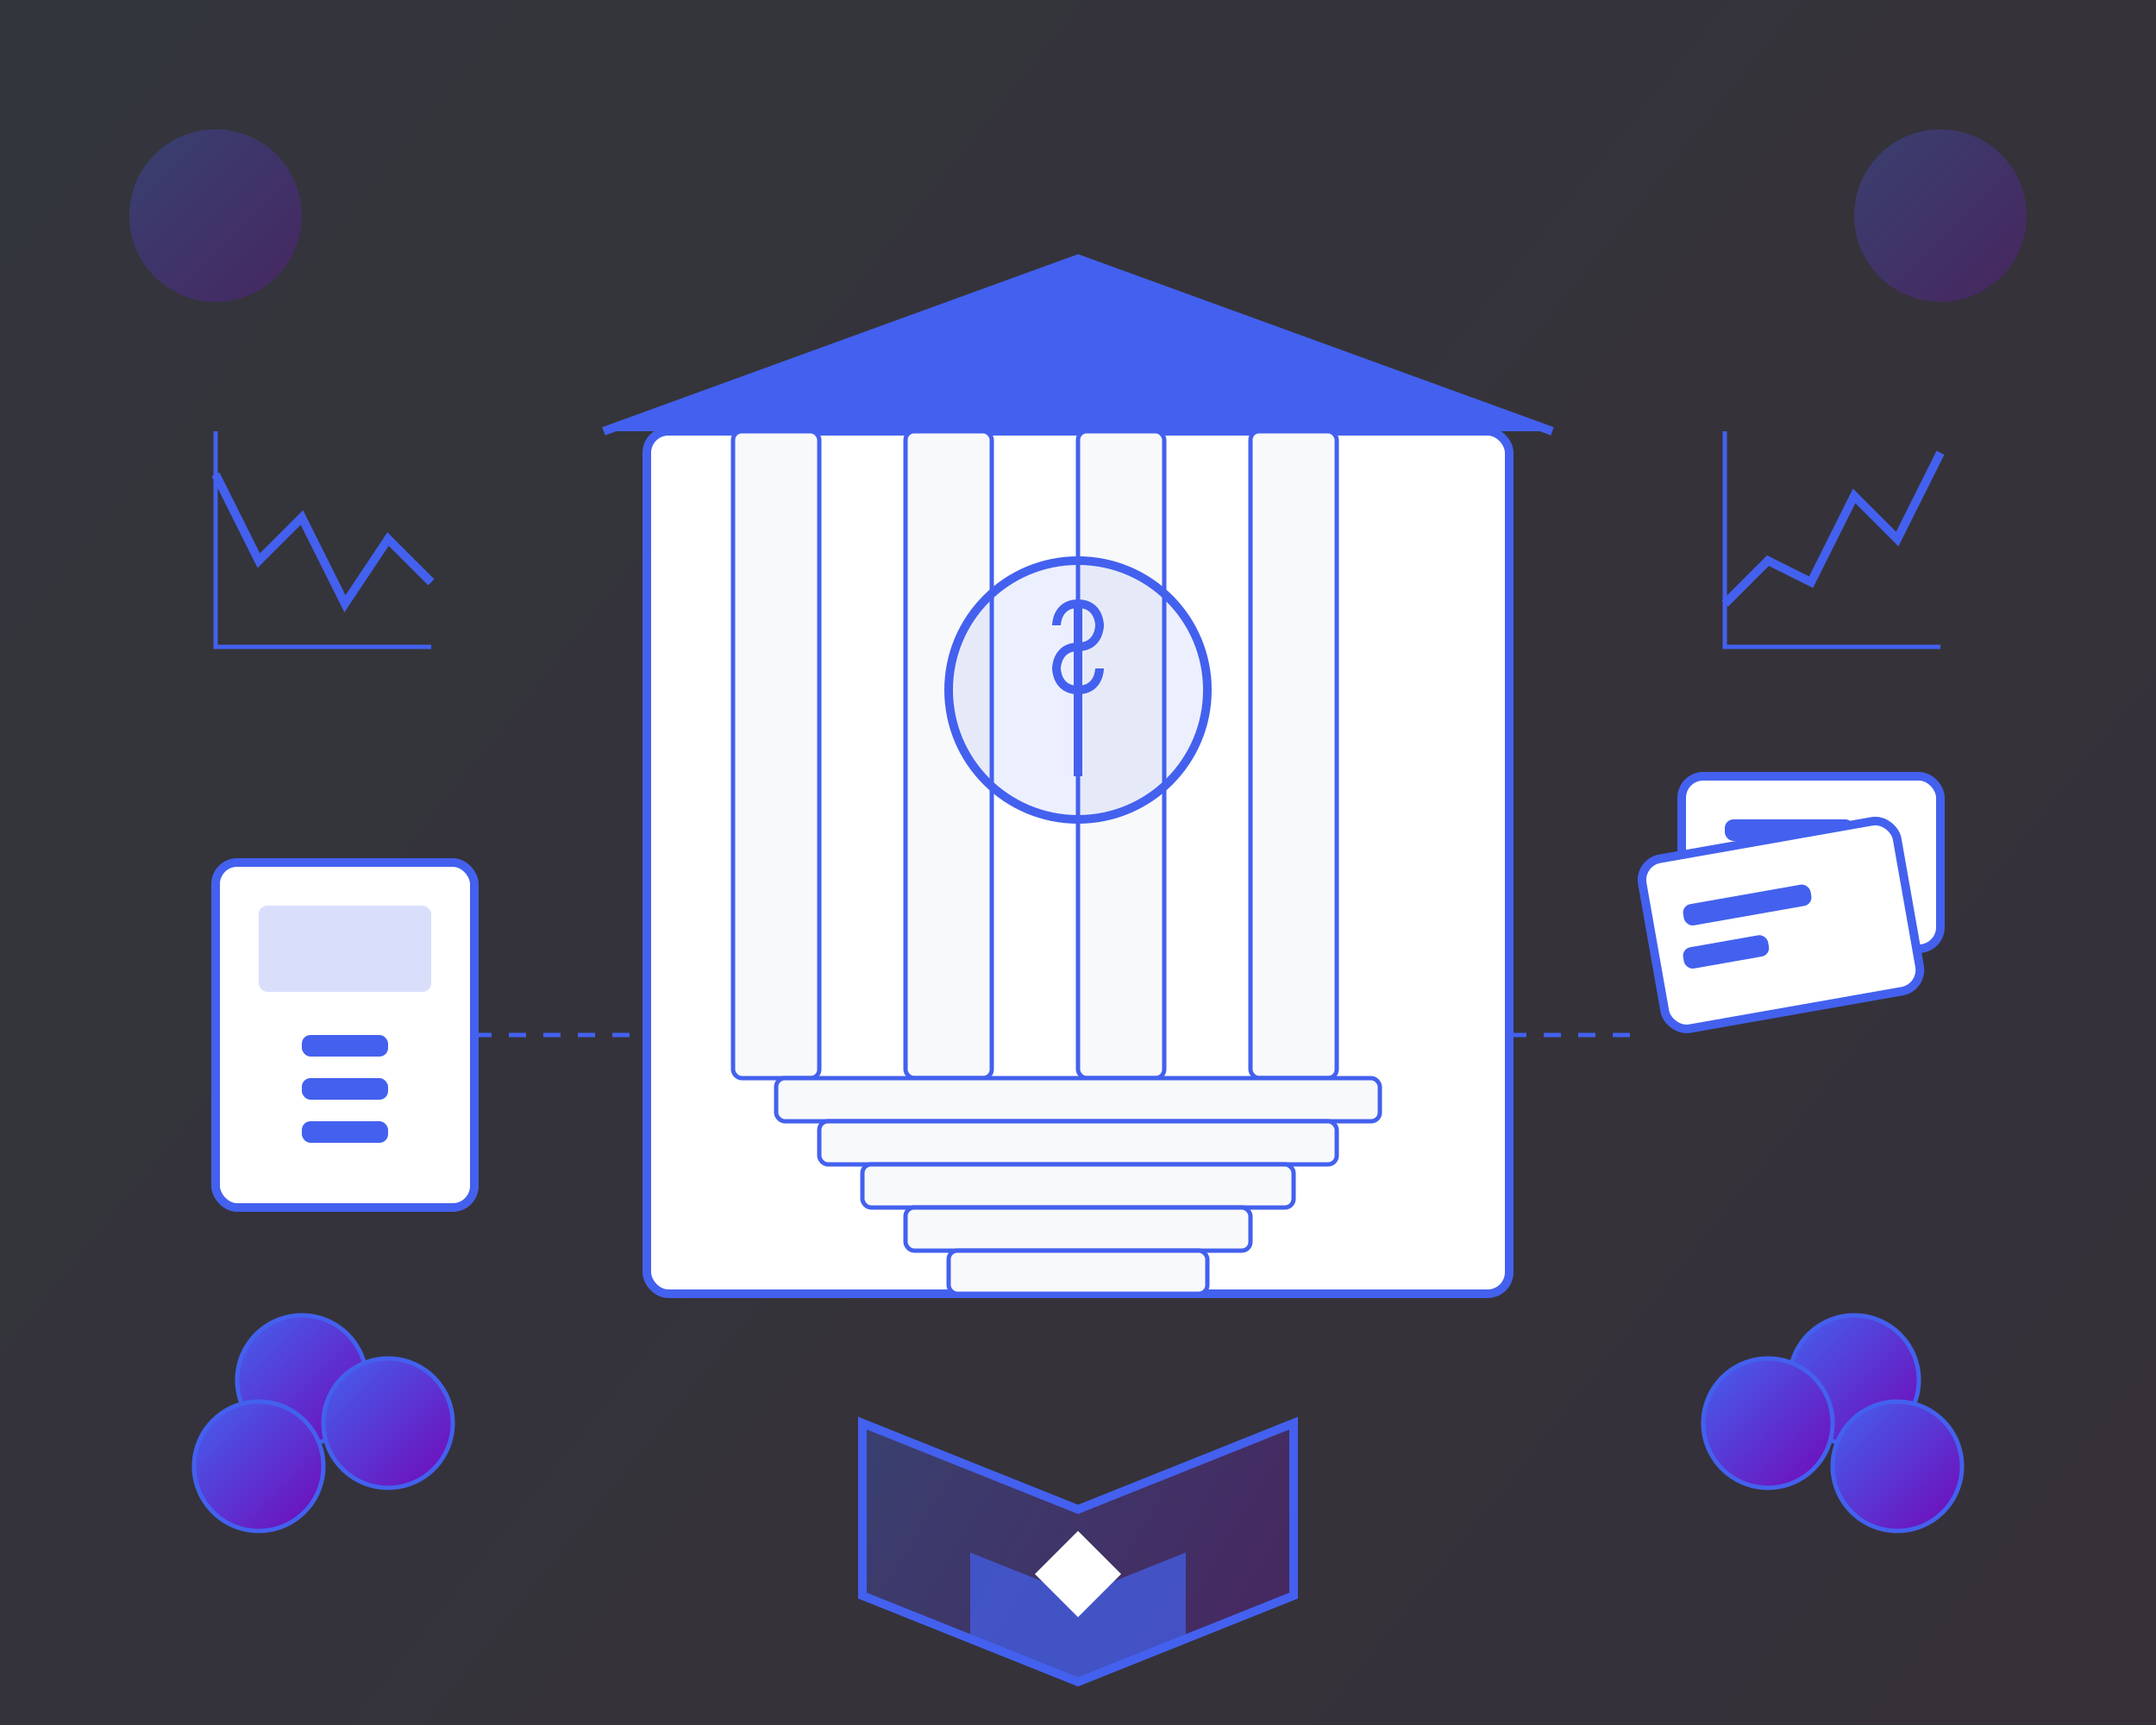
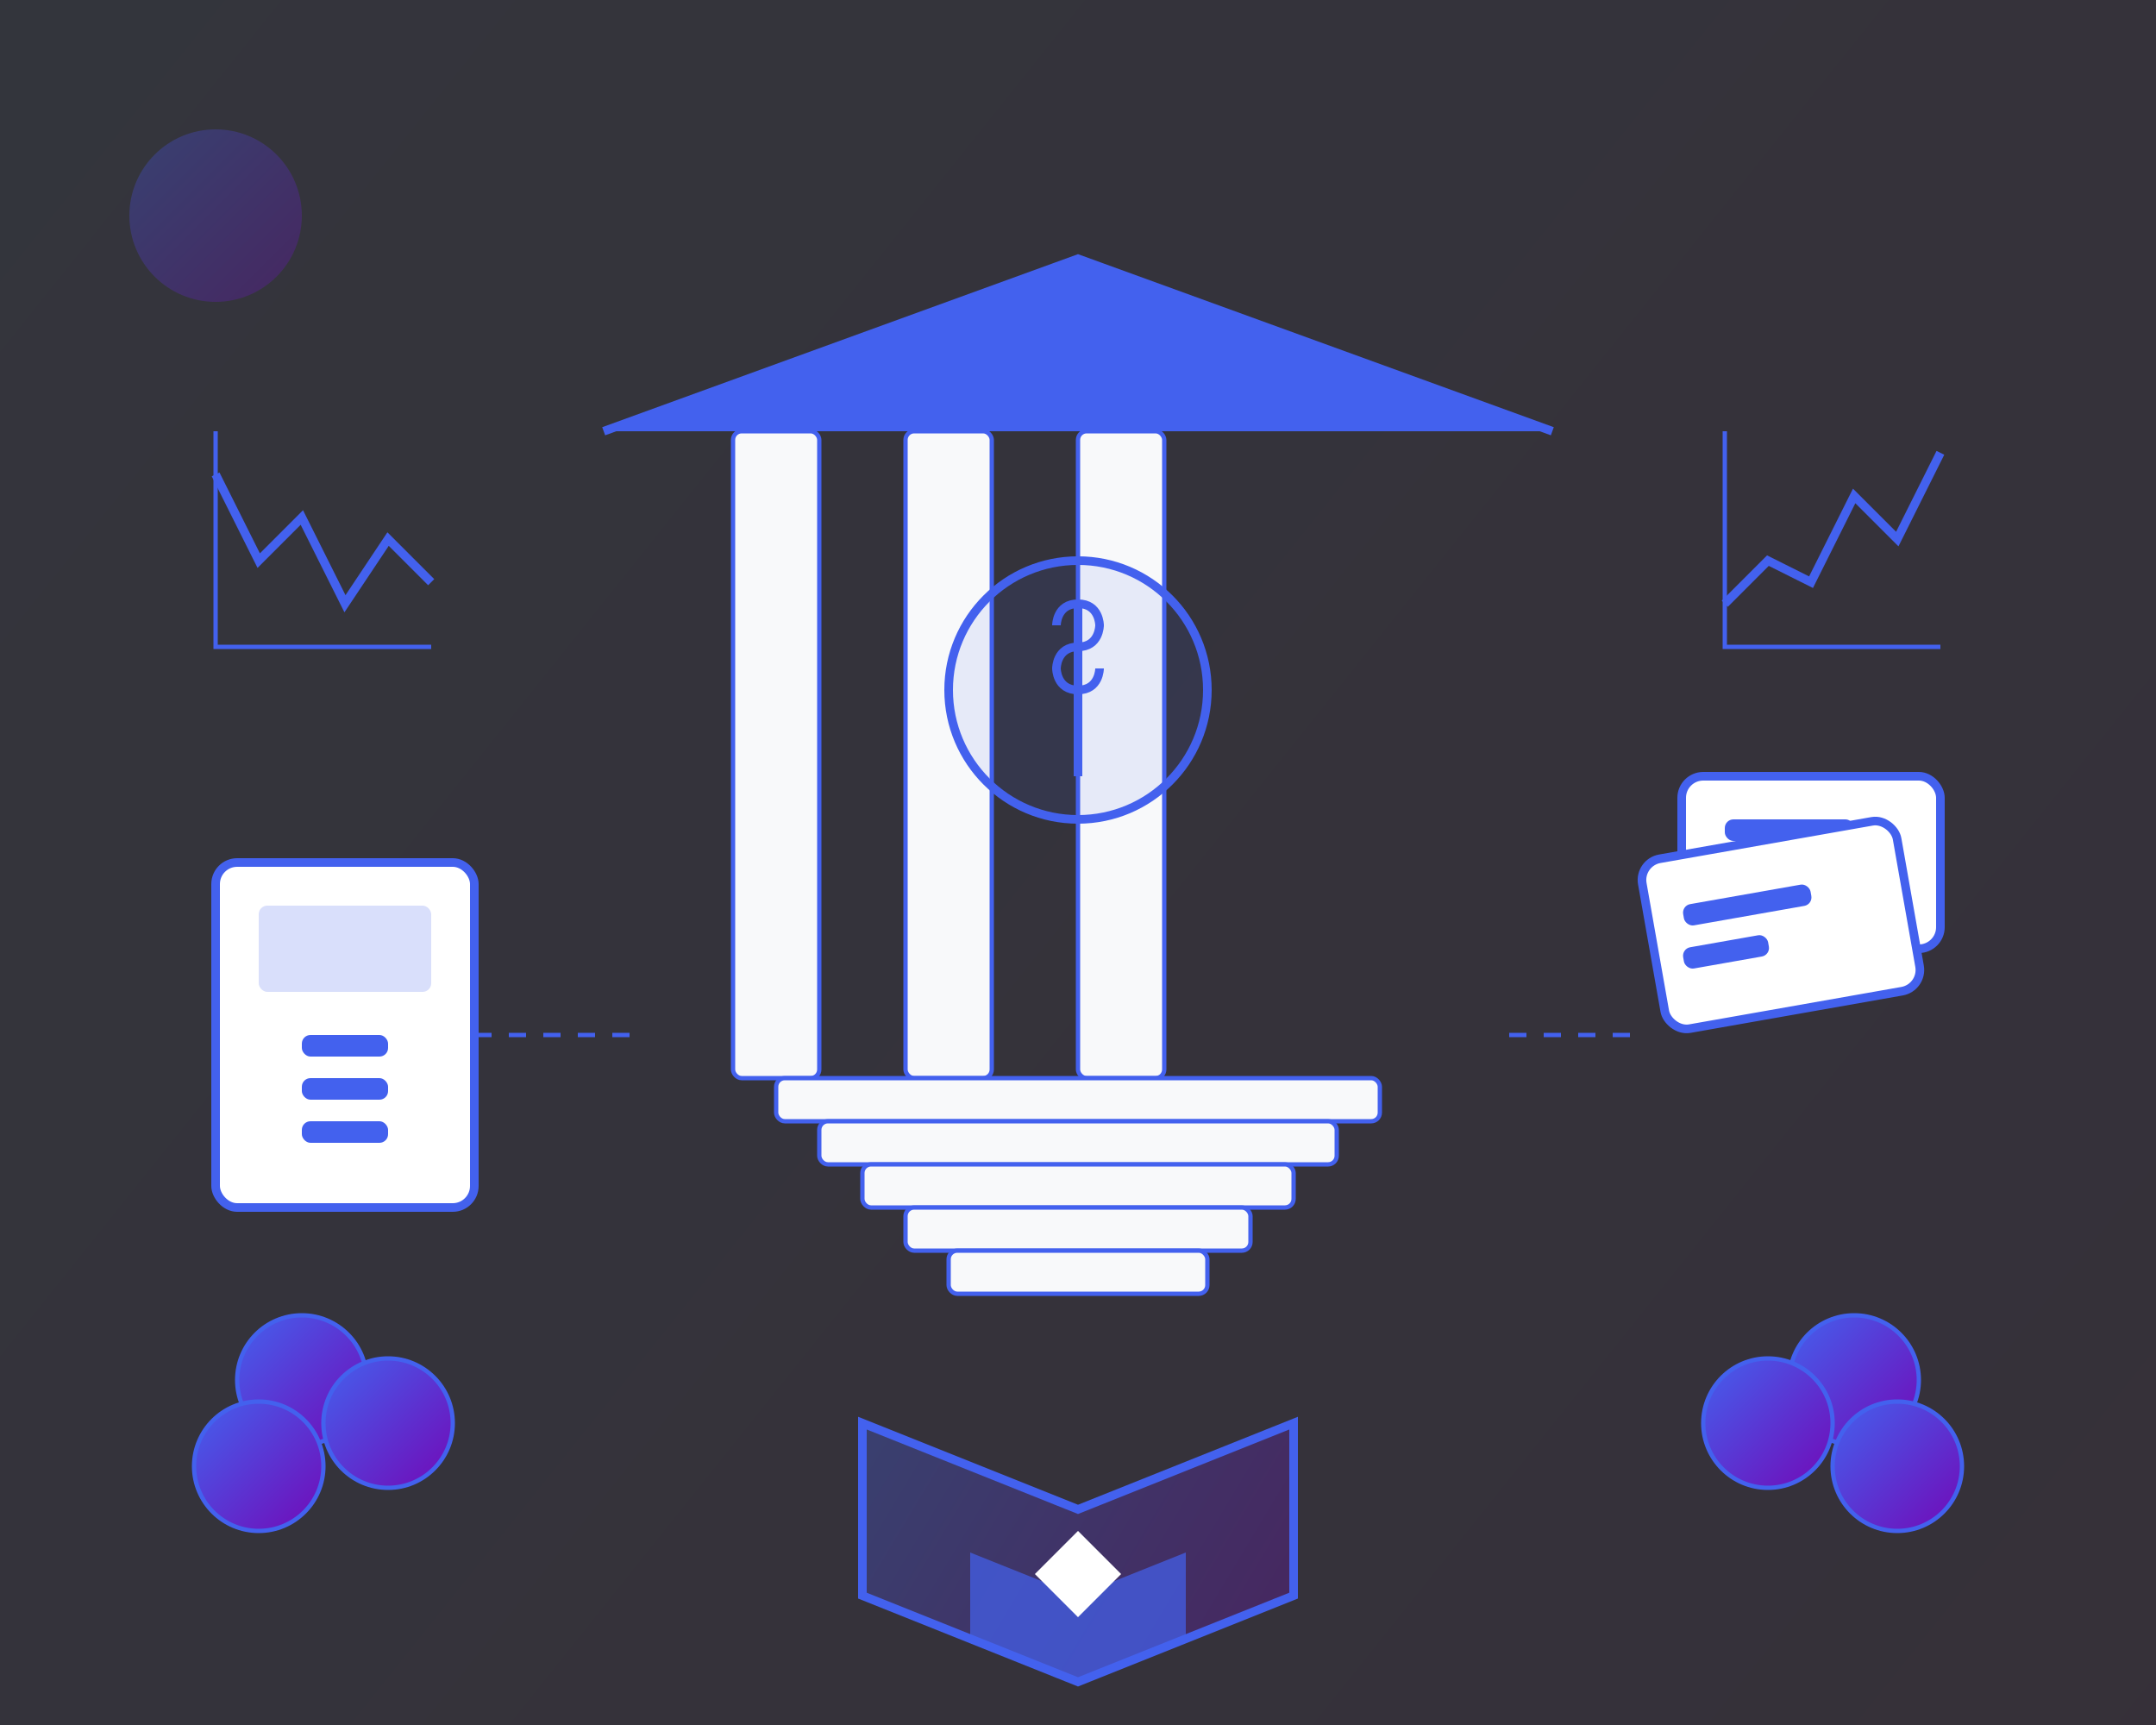
<svg xmlns="http://www.w3.org/2000/svg" width="500" height="400" viewBox="0 0 500 400" fill="none">
  <rect x="0" y="0" width="500" height="400" fill="#333333" stroke="none" />
  <rect width="500" height="400" fill="url(#paint0_linear)" fill-opacity="0.05" />
-   <rect x="150" y="100" width="200" height="200" rx="5" fill="white" stroke="#4361EE" stroke-width="2" />
  <rect x="170" y="100" width="20" height="150" rx="2" fill="#F8F9FA" stroke="#4361EE" stroke-width="1" />
  <rect x="210" y="100" width="20" height="150" rx="2" fill="#F8F9FA" stroke="#4361EE" stroke-width="1" />
  <rect x="250" y="100" width="20" height="150" rx="2" fill="#F8F9FA" stroke="#4361EE" stroke-width="1" />
-   <rect x="290" y="100" width="20" height="150" rx="2" fill="#F8F9FA" stroke="#4361EE" stroke-width="1" />
  <path d="M140 100 L250 60 L360 100" fill="#4361EE" stroke="#4361EE" stroke-width="2" />
  <rect x="180" y="250" width="140" height="10" rx="2" fill="#F8F9FA" stroke="#4361EE" stroke-width="1" />
  <rect x="190" y="260" width="120" height="10" rx="2" fill="#F8F9FA" stroke="#4361EE" stroke-width="1" />
  <rect x="200" y="270" width="100" height="10" rx="2" fill="#F8F9FA" stroke="#4361EE" stroke-width="1" />
  <rect x="210" y="280" width="80" height="10" rx="2" fill="#F8F9FA" stroke="#4361EE" stroke-width="1" />
  <rect x="220" y="290" width="60" height="10" rx="2" fill="#F8F9FA" stroke="#4361EE" stroke-width="1" />
  <circle cx="250" cy="160" r="30" fill="#4361EE" fill-opacity="0.1" stroke="#4361EE" stroke-width="2" />
  <path d="M250 140 L250 180 M245 145 C245 145, 245 140, 250 140 C255 140, 255 145, 255 145 C255 145, 255 150, 250 150 C245 150, 245 155, 245 155 C245 155, 245 160, 250 160 C255 160, 255 155, 255 155" stroke="#4361EE" stroke-width="2" />
  <path d="M250 350 L200 330 L200 370 L250 390 L300 370 L300 330 L250 350Z" fill="url(#paint1_linear)" fill-opacity="0.3" stroke="#4361EE" stroke-width="2" />
  <path d="M250 370 L225 360 L225 380 L250 390 L275 380 L275 360 L250 370Z" fill="#4361EE" fill-opacity="0.7" />
  <path d="M250 355 L240 365 L250 375 L260 365 L250 355Z" fill="white" />
  <rect x="50" y="200" width="60" height="80" rx="5" fill="white" stroke="#4361EE" stroke-width="2" />
  <rect x="60" y="210" width="40" height="20" rx="2" fill="#4361EE" fill-opacity="0.2" />
  <rect x="70" y="240" width="20" height="5" rx="2" fill="#4361EE" />
  <rect x="70" y="250" width="20" height="5" rx="2" fill="#4361EE" />
  <rect x="70" y="260" width="20" height="5" rx="2" fill="#4361EE" />
  <rect x="390" y="180" width="60" height="40" rx="5" fill="white" stroke="#4361EE" stroke-width="2" />
  <rect x="400" y="190" width="30" height="5" rx="2" fill="#4361EE" />
  <rect x="400" y="200" width="20" height="5" rx="2" fill="#4361EE" />
  <rect x="380" y="200" width="60" height="40" rx="5" fill="white" stroke="#4361EE" stroke-width="2" transform="rotate(-10 380 200)" />
  <rect x="390" y="210" width="30" height="5" rx="2" fill="#4361EE" transform="rotate(-10 390 210)" />
  <rect x="390" y="220" width="20" height="5" rx="2" fill="#4361EE" transform="rotate(-10 390 220)" />
  <path d="M110 240 L150 240" stroke="#4361EE" stroke-width="1" stroke-dasharray="4 4" />
  <path d="M350 240 L380 240" stroke="#4361EE" stroke-width="1" stroke-dasharray="4 4" />
  <path d="M50 100 L50 150 L100 150" stroke="#4361EE" stroke-width="1" />
  <path d="M50 110 L60 130 L70 120 L80 140 L90 125 L100 135" stroke="#4361EE" stroke-width="2" />
  <path d="M400 100 L400 150 L450 150" stroke="#4361EE" stroke-width="1" />
  <path d="M400 140 L410 130 L420 135 L430 115 L440 125 L450 105" stroke="#4361EE" stroke-width="2" />
  <circle cx="70" cy="320" r="15" fill="url(#paint2_linear)" stroke="#4361EE" stroke-width="1" />
  <circle cx="90" cy="330" r="15" fill="url(#paint3_linear)" stroke="#4361EE" stroke-width="1" />
  <circle cx="60" cy="340" r="15" fill="url(#paint4_linear)" stroke="#4361EE" stroke-width="1" />
  <circle cx="430" cy="320" r="15" fill="url(#paint5_linear)" stroke="#4361EE" stroke-width="1" />
  <circle cx="410" cy="330" r="15" fill="url(#paint6_linear)" stroke="#4361EE" stroke-width="1" />
  <circle cx="440" cy="340" r="15" fill="url(#paint7_linear)" stroke="#4361EE" stroke-width="1" />
  <circle cx="50" cy="50" r="20" fill="url(#paint8_linear)" fill-opacity="0.3" />
-   <circle cx="450" cy="50" r="20" fill="url(#paint9_linear)" fill-opacity="0.3" />
  <defs>
    <linearGradient id="paint0_linear" x1="0" y1="0" x2="500" y2="400" gradientUnits="userSpaceOnUse">
      <stop stop-color="#4361EE" />
      <stop offset="1" stop-color="#7209B7" />
    </linearGradient>
    <linearGradient id="paint1_linear" x1="200" y1="330" x2="300" y2="390" gradientUnits="userSpaceOnUse">
      <stop stop-color="#4361EE" />
      <stop offset="1" stop-color="#7209B7" />
    </linearGradient>
    <linearGradient id="paint2_linear" x1="55" y1="305" x2="85" y2="335" gradientUnits="userSpaceOnUse">
      <stop stop-color="#4361EE" />
      <stop offset="1" stop-color="#7209B7" />
    </linearGradient>
    <linearGradient id="paint3_linear" x1="75" y1="315" x2="105" y2="345" gradientUnits="userSpaceOnUse">
      <stop stop-color="#4361EE" />
      <stop offset="1" stop-color="#7209B7" />
    </linearGradient>
    <linearGradient id="paint4_linear" x1="45" y1="325" x2="75" y2="355" gradientUnits="userSpaceOnUse">
      <stop stop-color="#4361EE" />
      <stop offset="1" stop-color="#7209B7" />
    </linearGradient>
    <linearGradient id="paint5_linear" x1="415" y1="305" x2="445" y2="335" gradientUnits="userSpaceOnUse">
      <stop stop-color="#4361EE" />
      <stop offset="1" stop-color="#7209B7" />
    </linearGradient>
    <linearGradient id="paint6_linear" x1="395" y1="315" x2="425" y2="345" gradientUnits="userSpaceOnUse">
      <stop stop-color="#4361EE" />
      <stop offset="1" stop-color="#7209B7" />
    </linearGradient>
    <linearGradient id="paint7_linear" x1="425" y1="325" x2="455" y2="355" gradientUnits="userSpaceOnUse">
      <stop stop-color="#4361EE" />
      <stop offset="1" stop-color="#7209B7" />
    </linearGradient>
    <linearGradient id="paint8_linear" x1="30" y1="30" x2="70" y2="70" gradientUnits="userSpaceOnUse">
      <stop stop-color="#4361EE" />
      <stop offset="1" stop-color="#7209B7" />
    </linearGradient>
    <linearGradient id="paint9_linear" x1="430" y1="30" x2="470" y2="70" gradientUnits="userSpaceOnUse">
      <stop stop-color="#4361EE" />
      <stop offset="1" stop-color="#7209B7" />
    </linearGradient>
  </defs>
</svg>